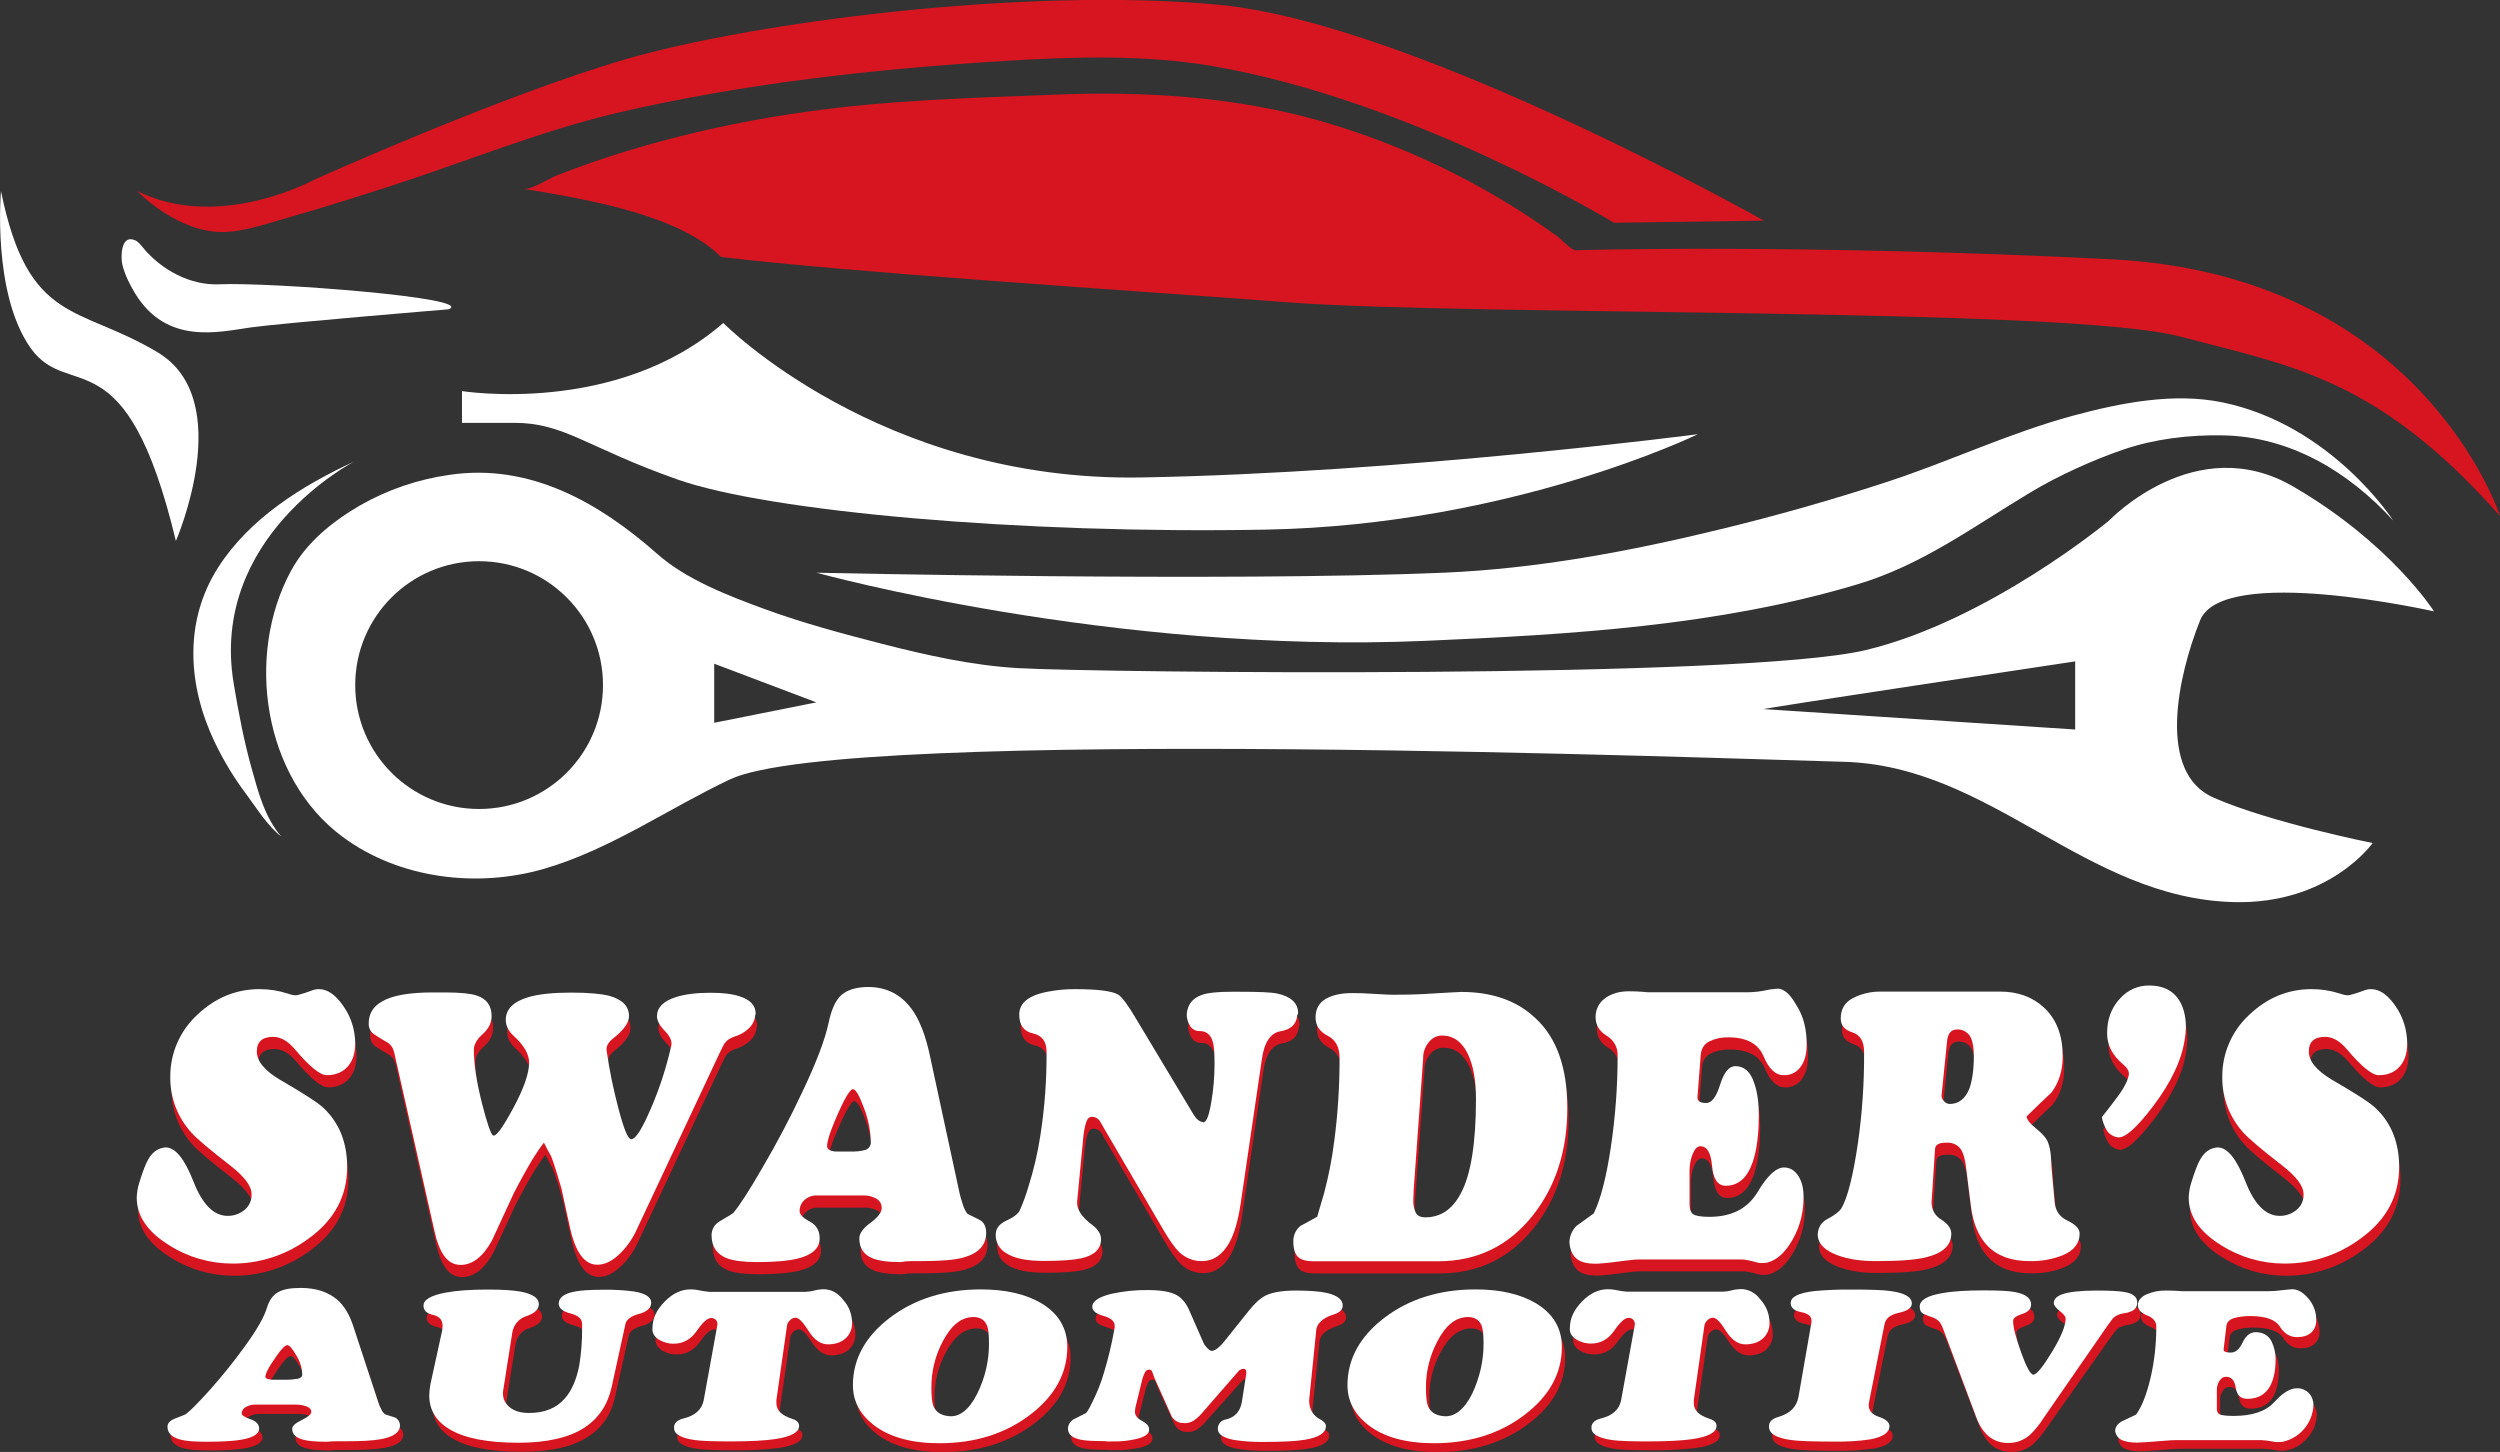
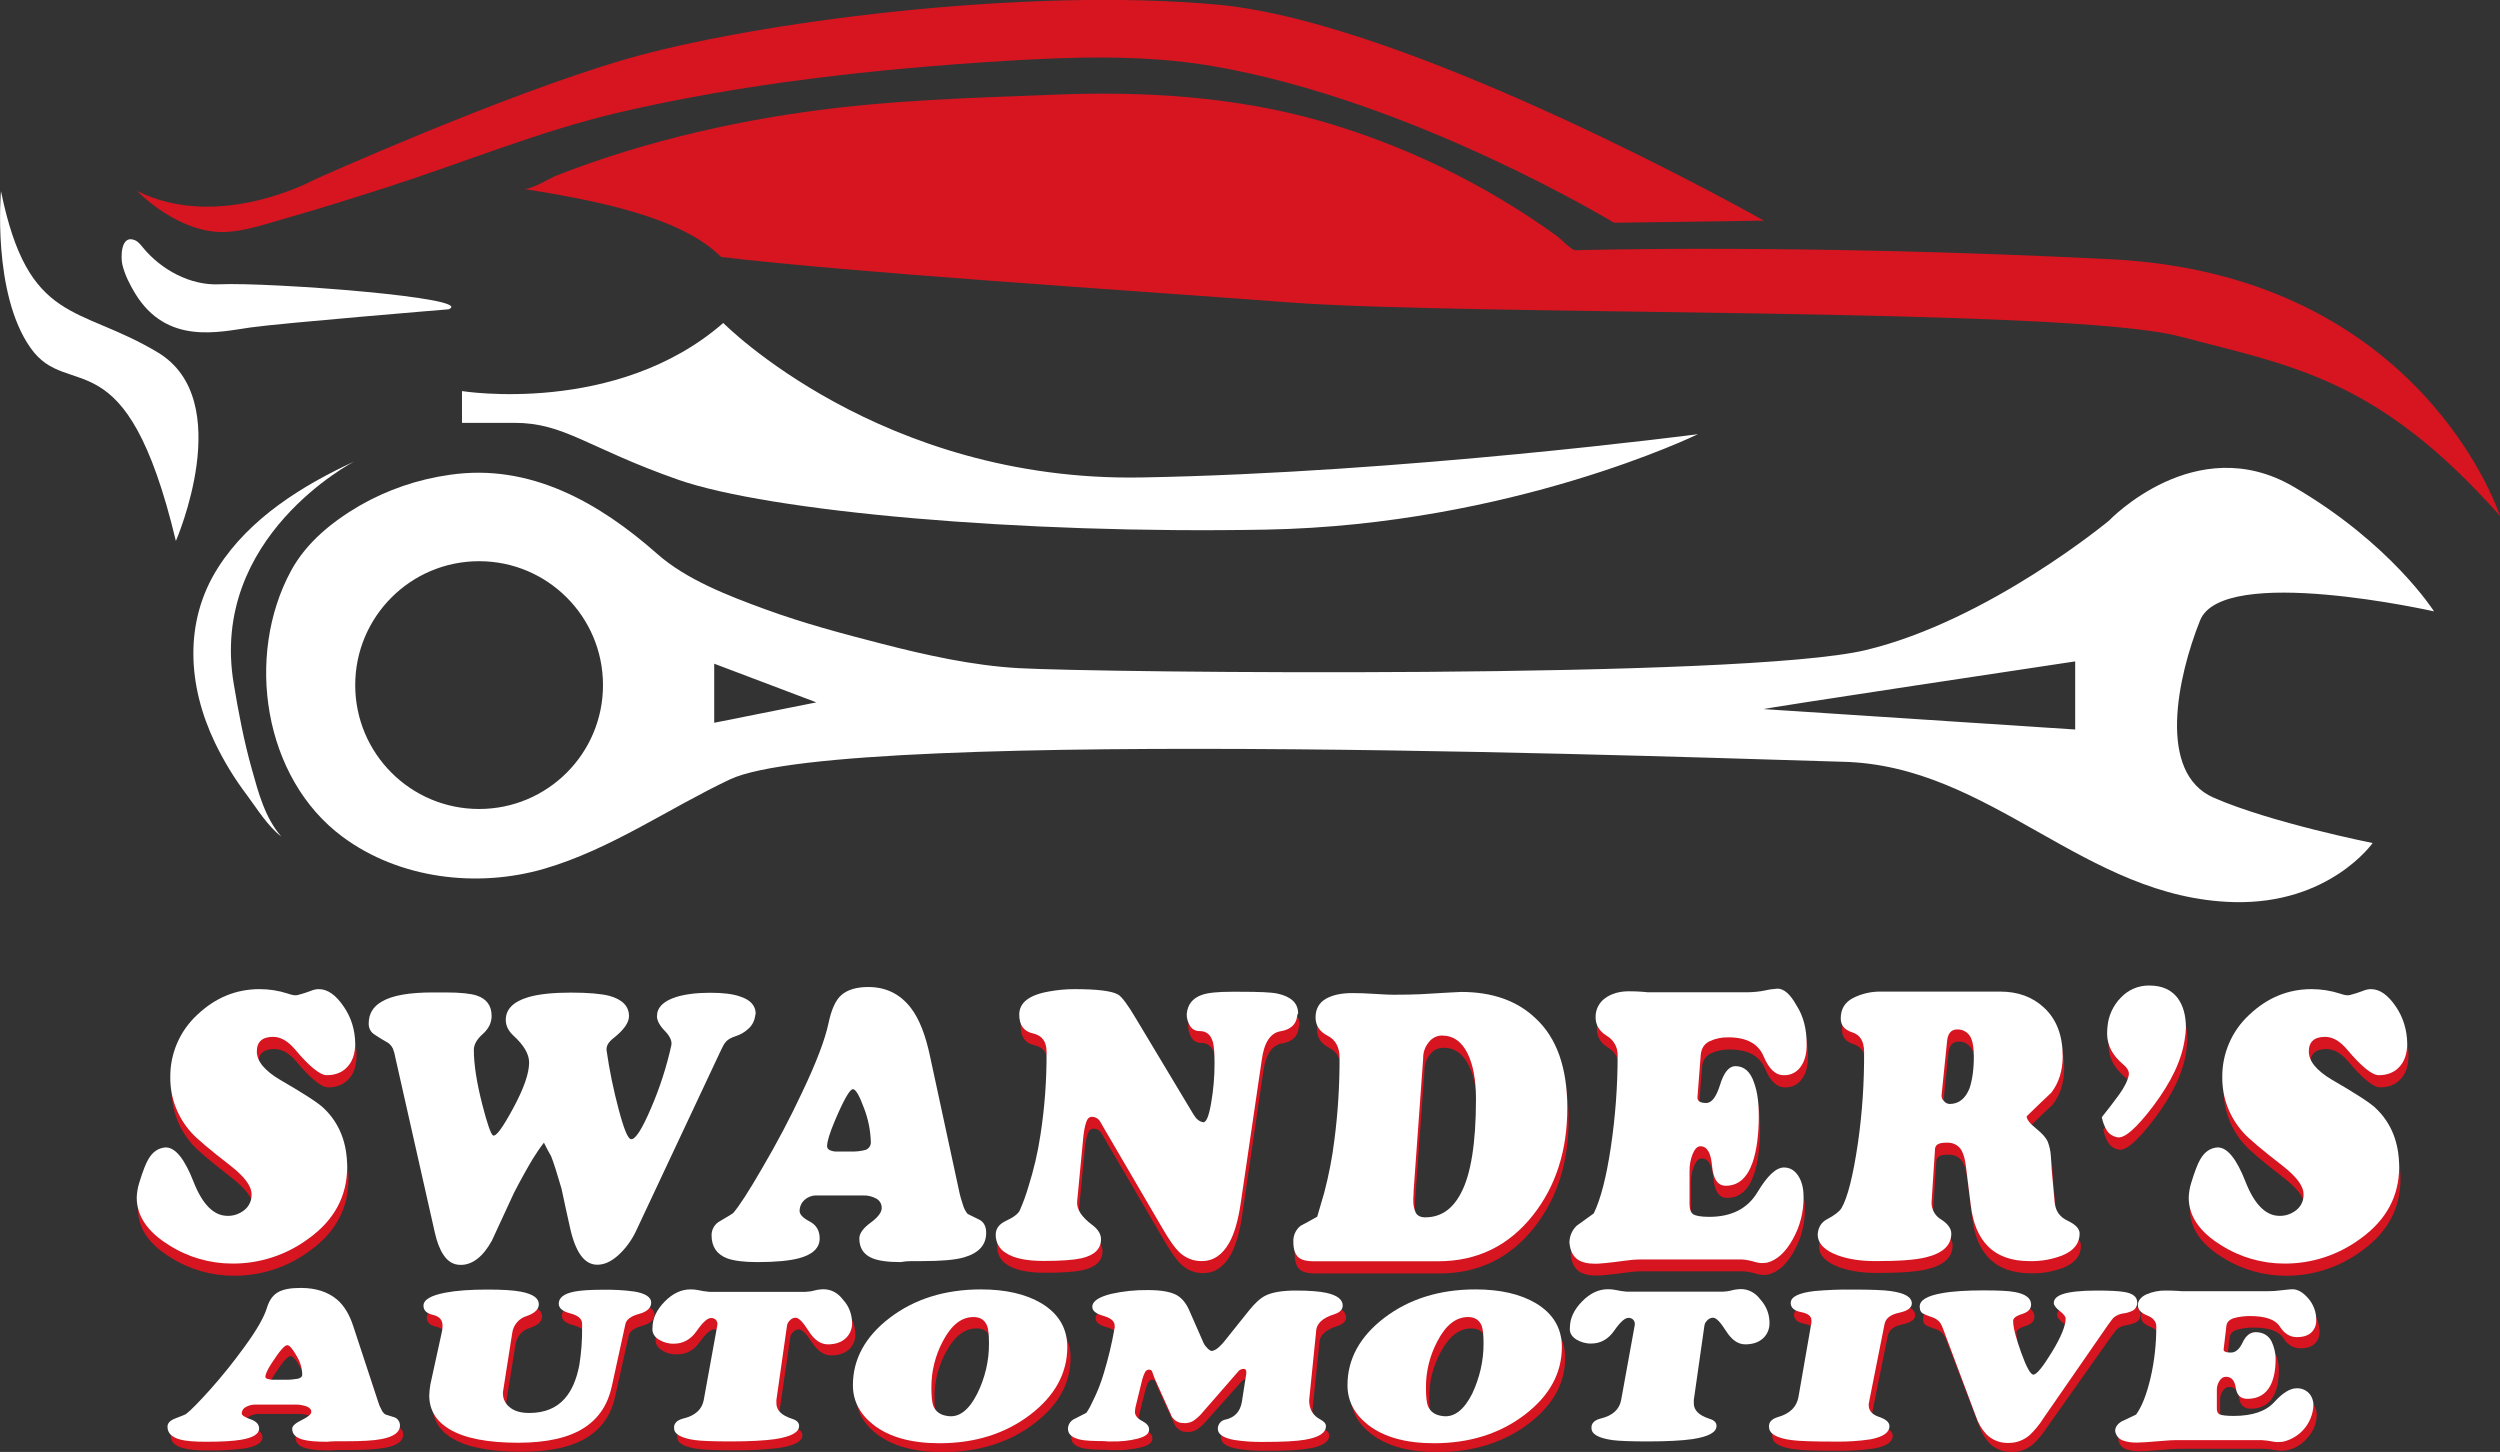
<svg xmlns="http://www.w3.org/2000/svg" version="1.1" id="Layer_1" x="0px" y="0px" width="1519.5px" height="882.5px" viewBox="0 0 1519.5 882.5" style="enable-background:new 0 0 1519.5 882.5;" xml:space="preserve">
  <rect x="0" y="0" width="1519.5" height="882.5" fill="#333333" stroke="none" />
  <style type="text/css">
	.st0{fill:#D61520;}
	.st1{fill:#FFFFFF;}
</style>
  <title>swanger-logo</title>
  <g>
    <path class="st0" d="M1519.5,313.6c0,0-47-146.4-236.1-156s-325.9-5.5-325.9-5.5c-2.2,0.1-9-7-10.8-8.3   c-10.1-7.4-20.6-14.3-31.3-20.8c-35.4-21.5-73.5-38.2-113.3-49.6c-51.9-14.7-106.5-18-160.3-15.9c-50.9,2-101.6,3.3-152.1,10.5   c-29.5,4.1-58.7,10-87.4,17.7c-14.5,3.9-28.9,8.3-43,13.2c-6.9,2.4-13.8,4.9-20.6,7.6c-4.5,1.7-16,9.1-20.5,8.3   c42.8,6.9,95.3,16.6,120.1,41.4c82.9,9.7,234.8,19.3,345.2,27.6s473.6,2.8,541.3,20.7S1444.9,229.4,1519.5,313.6z" />
    <path class="st0" d="M1072.1,134.1c0,0-212.7-120.1-331.4-131.2S456.2,13.9,380.3,36s-189.2,73.2-189.2,73.2s-58,31.8-107.7,6.9   c0,0,24.9,26.2,53.9,24.9c12.4-0.6,25.2-5.2,37-8.5c20.5-5.8,40.9-12.3,61.2-18.8c46.9-15.1,92.9-34.2,140.9-45.4   C452.5,50.6,533.1,41.8,611,37c41.6-2.5,84.4-3.9,125.6,3.1C858.1,60.8,981,135.4,981,135.4L1072.1,134.1z" />
    <path class="st1" d="M1032,263.9c0,0-113.2,55.2-262.4,58s-302.4-11-357.6-30.4S343.2,257,312.6,257h-31.8v-19.3   c0,0,93.9,15.2,158.8-41.4c0,0,95.3,96.7,254.1,93.9S1032,263.9,1032,263.9z" />
-     <path class="st1" d="M496.3,348.1c0,0,179.5,49.7,370.1,41.4c87.8-3.8,178-9,262.7-34.4c39.4-11.8,70.2-35,105.3-56   c16.4-9.9,38.1-19.7,56.3-25.9c19.2-6.5,39.7-8.9,59.9-8.6c41.2,0.6,76.8,22,104,51.8c0,0-37.3-58-103.6-71.8   c-29.8-6.2-62.3,0.3-91.2,8.1c-39.3,10.7-75.6,28.1-114.1,40.6c-33.1,10.8-66.6,20.3-100.5,28.5c-55,13.4-111.2,23.9-167.9,26.3   C744.8,353.7,496.3,348.1,496.3,348.1z" />
    <path class="st1" d="M106.9,328.8c0,0,37.3-85.6-11-114.6s-78.7-16.6-95.3-98c0,0-5.5,62.1,18,95.3   C41.9,244.6,76.5,201.8,106.9,328.8z" />
    <path class="st1" d="M272.6,188c0,0-100.8,8.3-120.1,11s-51.1,11-70.4-20.7c-3.2-5.3-6.2-11.2-7.7-17.3c-1.1-4.4-1.1-18.7,7.6-15   c2.1,0.9,3.5,2.8,4.9,4.5c11,13.4,28.7,23.1,46.3,22.3C163.5,171.4,290.5,181,272.6,188z" />
    <path class="st1" d="M215.3,280.5c0,0-88.4,45.6-73.2,135.3c2.9,17.4,6.2,34.8,11,51.8c4,14.3,7.9,29.3,17.9,40.9   c-8.5-6.6-14.7-16.9-21.1-25.5c-7.5-9.9-13.9-20.5-19.3-31.7c-16.4-34.3-19.1-73.4,2-106.4C151.7,315,183.7,295.1,215.3,280.5z" />
    <path class="st1" d="M1337.2,377.1c13.8-34.5,142.2-5.5,142.2-5.5s-26.2-41.4-85.6-75.9s-111.9,20.7-111.9,20.7   s-73.2,60.8-147.8,78.7s-465.4,13.8-515.1,11c-27.8-1.6-55.7-7.8-82.6-14.7c-24.1-6.2-48.2-12.6-71.6-21.2   c-21.9-8-47.7-17.9-65.4-33.6c-35.1-31-77.2-55.2-126.1-48c-19.2,2.7-37.7,9-54.5,18.6c-16.8,9.8-32.5,22.4-41.9,39.7   c-28,51.6-16.9,126,31.3,161.7c34.5,25.6,81.9,31.3,122.7,19.4c40.3-11.8,75.2-36.5,112.8-54.3c70.4-33.1,616.9-12.1,676.3-10.7   c90.3,2.1,147,83.1,237.9,85.3c58,1.4,84.2-35.9,84.2-35.9s-62.1-12.4-96.7-27.6C1311,469.7,1323.4,411.7,1337.2,377.1z    M291.2,491.7c-41.6,0-75.3-33.7-75.3-75.3s33.7-75.3,75.3-75.3s75.3,33.7,75.3,75.3S332.8,491.7,291.2,491.7L291.2,491.7   L291.2,491.7z M434.1,439.3v-35.9l62.1,23.5L434.1,439.3z M1261.3,443.4L1072.1,431c-4.1,0,189.2-29,189.2-29L1261.3,443.4   L1261.3,443.4z" />
  </g>
  <g>
    <path class="st0" d="M216.7,641.5c0,6.6-1.8,11.5-5.3,14.9c-3,3-7.1,4.5-12,4.5c-4,0-10.5-5.2-19.4-15.8c-4.3-5-8.6-7.5-13.2-7.5   c-6.6,0-9.9,3-9.9,8.9s4.7,11.6,14.1,17.2c14.4,8.3,23.3,14.1,26.5,17.2c9.6,9.1,14.3,21.1,14.3,35.8c0,17.7-7.8,32.2-23.3,43.4   c-13.4,10-29.7,15.4-46.5,15.3c-13.5,0-26.8-3.8-38.3-11.1c-13.2-8.1-19.8-17.8-19.8-29c0.1-3,0.6-6,1.5-8.9   c2.2-7.2,4.1-12,5.5-14.3c2.6-4.6,6.1-7,10.6-7.3c5.9,0,11.5,7,16.9,20.8s12.3,20.8,20.7,20.8c3.7,0.1,7.3-1.2,10.2-3.5   s4.6-5.9,4.4-9.7c0-4.9-4.3-10.6-12.7-17.2c-12.8-9.9-20.8-16.7-23.8-20.1c-8.4-9.2-13-21.2-12.9-33.6   c-0.2-14.5,5.8-28.4,16.6-38.2c11-10.4,23.6-15.5,37.8-15.5c5.8,0,11.6,0.9,17.1,2.7c2.6,0.9,4.6,1.3,6,0.9   c2.7-0.7,5.3-1.5,7.9-2.5c1.6-0.7,3.3-1.1,5-1.1c5.3,0,10.3,3.5,15.1,10.6C214.4,625.8,216.7,633.5,216.7,641.5z" />
-     <path class="st0" d="M459.8,625.4c-0.5,3-2.1,5.7-4.4,7.6c-2.2,2-4.8,3.4-7.7,4.3c-2.8,0.9-4.9,2.2-6.1,3.9   c-0.6,0.7-1.7,2.7-3.3,6.2l-51.1,108.8c-2.6,5.3-6.1,10.1-10.5,14.1c-4.3,3.9-8.5,5.8-12.8,5.8c-7.8,0-13.3-7.6-16.6-22.8   c-1.8-7.8-3.4-15.5-5.1-23.4c-2.6-9-4.7-15.6-6.3-19.7c-1.6-2.7-3-5.5-4.4-8.3c-2.5,3.2-4.7,6.5-6.8,9.9   c-3.3,5.5-7.1,12.3-11.4,20.6c-4.5,9.7-8.9,19.4-13.4,29c-5.4,9.8-11.8,14.8-19,14.8c-4.3,0-7.7-2-10.4-6c-2.3-3.4-4-7.9-5.3-13.6   l-24-106.4c-0.3-1.9-0.8-3.7-1.5-5.5c-0.9-1.8-2.3-3.3-4.2-4.2c-2.3-1.3-4.6-2.7-6.8-4.2c-2.4-1.4-3.8-4-3.7-6.8   c0-5.8,2.6-10.3,7.9-13.3c6.3-3.8,16.7-5.6,31.3-5.6h7.5c9,0,15.4,0.7,19,1.9c6,2,9,6.2,9,12.4c0,4.1-1.8,7.8-5.4,11   s-5.4,6.4-5.4,9.6c0,8.8,1.7,19.8,5.1,33.1c3,11.7,5.2,18,6.5,18.9c1.8,1,5.8-4.5,12.3-16.5s9.7-21.3,9.7-27.8   c0-5.1-3.2-10.6-9.6-16.4c-3-2.8-4.6-6-4.6-9.5c0-6.5,4.6-11.1,13.6-13.8c6.4-1.9,15.2-2.8,26.1-2.8c10.4,0,18,0.7,23,1.9   c8.1,2.2,12.2,6.3,12.2,12.4c0,4-3.2,8.5-9.7,13.6c-2.9,2.3-4.3,4.8-3.9,7.4c1.7,12,4.2,23.9,7.3,35.6c3.2,12.1,5.7,18.2,7.6,18.2   c2.6,0.2,6.6-6,12.1-18.9c5.3-12.2,9.4-25,12.3-38c0.6-2.6-0.7-5.6-3.9-8.9s-4.8-6.3-4.8-8.9c0-5.2,3.7-9.1,11.3-11.6   c5.6-1.8,12.7-2.7,21.2-2.7c7.5,0,13.5,0.7,17.8,2.2c6.4,2,9.7,5.6,9.7,10.5C460,624.1,459.8,624.7,459.8,625.4z" />
-     <path class="st0" d="M600.2,756.7c0,7.4-4.5,12.3-13.4,14.9c-5.4,1.6-14,2.3-25.8,2.3h-6.3c-2.2,0-4.4,0.2-6.5,0.6   c-7.8,0-13.5-0.8-17.3-2.4c-5.2-2.2-7.8-6.2-7.8-12c0-3,2.3-6.2,6.8-9.5s6.8-6.3,6.8-8.9c0.1-2.4-1.2-4.7-3.3-5.8   c-2.4-1.3-5.1-2-7.8-1.9h-28.9c-2.6,0-5,1-6.9,2.7s-3,4.2-3,6.7c0,2.2,2.1,4.3,6.1,6.4s6.1,5.5,6.1,10.3c0,5.9-4.4,10-13.1,12.2   c-5.6,1.4-13.9,2.2-24.8,2.2c-8.2,0-14.3-0.8-18.4-2.3c-6.2-2.4-9.4-7.1-9.4-13.9c-0.1-3.6,1.9-7,5.1-8.7c5.2-3,7.9-4.7,8.1-5   c3.4-3.9,9.3-12.9,17.5-27.1c9-15.5,17.2-30.9,24.3-46.1c8.7-18.2,14-32.3,16.1-42.2c1.7-8.2,4.3-14,7.9-17.1s9-4.8,16.2-4.8   c10.8,0,19.4,4.2,26,12.8c5.1,6.7,8.9,16.5,11.6,29.4l17.5,81.1c0.6,3.1,1.5,6.2,2.5,9.2c0.6,2,1.5,3.8,2.8,5.4   c3.3,1.6,5.6,2.7,7.1,3.5C598.8,750.1,600.2,752.9,600.2,756.7z M530.1,701.5c-0.2-7.1-1.6-14.1-4.1-20.8c-2.8-7.6-5-11.4-6.7-11.4   c-1.9,0-5.6,6.5-11.1,19.5c-3,7.2-4.6,12.2-4.6,15.2c0,1,0.6,1.8,1.5,2.3c1.5,0.7,3.1,1,4.8,0.9h8.1c3,0.1,6.1-0.2,9-1   C529,705.6,530.2,703.6,530.1,701.5z" />
    <path class="st0" d="M789.3,625c-0.6,5.1-4,8.2-10.1,9.2s-10,6.8-11.4,17.4l-12.9,87.7c-1.5,9.8-3.7,17.7-6.9,23.4   c-4.2,7.4-9.7,11.1-16.6,11.1c-5.1,0.1-10.1-1.9-13.7-5.5c-2.7-2.6-5.9-7.1-9.7-13.6l-36-61.6c-1.7-3-2.6-4.6-2.8-4.8   c-1.1-1.5-2.8-2.3-4.6-2.3c-1.7,0-2.8,1.1-3.6,3.5c-0.9,3-1.4,6-1.7,9.1l-3.7,38.7c-0.5,4.7,2.6,9.6,9.4,14.6   c3.4,2.6,5.1,5.5,5.1,8.5c0,5.9-4,9.8-12,11.6c-4.5,1-12.1,1.6-22.8,1.6c-10.5,0-18.2-1.6-23.1-4.9c-3.9-2.3-6.2-6.5-6.1-11.1   c0-3.7,2.1-6.4,6.1-8.3c5-2.3,7.8-4.6,8.6-6.6c2-4.6,3.7-9.2,5.1-14c3.3-10.4,5.8-21,7.4-31.8c2.6-16.7,3.8-33.6,3.7-50.5   c0-6.2-2.8-9.9-8.3-11.1s-8.3-5-8.3-11.4c0-7.3,6-12,18.2-14.1c5-0.9,10.1-1.4,15.2-1.4c13.9,0,22.8,1.1,26.6,3.3   c2.2,1.3,5.9,6.2,10.9,14.7l33.9,56.5c0.6,1.1,1.3,2.1,2,3.1c1.1,1.7,2.8,2.9,4.8,3.3c1.9,0.3,3.5-3.4,4.9-11.5   c1.4-8,2.1-16,2.2-24.1c0-6.3-0.3-10.7-1-13.1c-1.3-4.6-4-6.7-7.9-6.7c-2.4,0.1-4.6-1-5.9-3c-1.4-2.2-2.2-4.8-2.1-7.4   c0.5-5.7,3.5-9.6,9.2-11.6c3.6-1.3,9.7-1.9,18-1.9h5.1c11.5,0,19.1,0.3,22.8,1.1c8.3,1.8,12.6,5.8,12.6,12   C789.4,623.8,789.3,624.4,789.3,625z" />
    <path class="st0" d="M953.4,680.8c0,25.8-6.9,47.4-20.7,65c-14.8,18.8-34,28.2-57.9,28.2h-75.9c-3.7,0-6.5-0.7-8.3-1.9   c-2.5-1.8-3.7-5.1-3.7-9.9c-0.2-3.7,1.4-7.3,4.3-9.7c3.4-1.8,6.9-3.7,10.2-5.6c1.5-4.9,2.8-9.8,4.3-14.7   c2.7-10.4,4.8-20.9,6.1-31.6c2.2-16.6,3.3-33.4,3.3-50.2c0-6.6-2.4-11.1-7.3-13.6s-7.3-6.2-7.3-11.1c0-5.1,2.1-8.9,6.2-11.3   c4.2-2.4,9.6-3.5,16.1-3.5c3.5,0,8.1,0.1,13.8,0.5s9.5,0.5,11.2,0.5c6.3,0,11.7-0.1,16.2-0.3c15.5-0.9,23.9-1.4,25-1.4   c19,0,34.1,5.4,45.2,16C947.1,638.2,953.4,656.4,953.4,680.8z M897.9,675.3c0-11.5-1.7-20.6-5-27.4c-3.6-7.4-8.8-11.1-15.7-11.1   c-3.2,0-6.2,1.6-8.1,4.2c-2.2,2.7-3.4,6.2-3.3,9.7l-5.8,80.4c0,1,0,2-0.1,3c-0.1,0.9-0.1,1.9-0.1,2.8c-0.1,2.6,0.4,5.2,1.5,7.6   c1,1.8,2.9,2.8,5.7,2.8c9.5,0,16.6-4.9,21.7-14.6C894.9,721.4,897.9,702.1,897.9,675.3L897.9,675.3z" />
    <path class="st0" d="M1098.9,642.3c0,5.1-1,9.5-3.2,12.8c-2.3,3.8-6.4,6-10.8,5.8c-5,0-9-3.9-12.2-11.5s-10.3-11.5-21.3-11.5   c-4-0.1-8,0.7-11.6,2.4c-3.2,1.6-5,4.5-5.3,8.4l-2,25.8c0,2.2,1.8,3.3,5.3,3.3s6.2-3.8,8.5-11.2s5.4-11.2,9.3-11.2   c5.3,0,9.2,3.4,11.4,10.3c1.9,5.2,2.8,11.9,2.8,19.7c0,11.7-1.3,21.2-3.7,28.3c-3.3,9.6-8.7,14.4-16.4,14.4c-4.8,0-7.6-4-8.3-12   s-3-12-7.1-12c-1.9,0-3.4,1.6-4.7,4.7c-1.3,3.2-1.9,6.7-1.9,10.2v20c0,3.1,0.7,5.1,2.2,6.2c1.5,1,4.8,1.6,9.8,1.6   c13.5,0,23.3-5,29.3-15s11.3-15,16.1-15c3.6,0,6.5,1.7,8.7,5.1s3.2,7.6,3.2,12.7c0.1,9.1-2.1,18-6.6,25.9   c-4.4,7.9-9.5,12.5-15.4,14.1c-1.1,0.2-2.2,0.3-3.3,0.3c-1.4,0-2.9-0.3-4.3-0.7c-2.5-0.8-5.2-1.3-7.8-1.5h-61.4   c-3.4,0-6.7,0.3-10.1,0.8c-9.5,1.3-15.3,1.8-17.5,1.8c-4.7,0-8.3-0.8-10.8-2.5c-2.9-2-4.7-5.5-5.1-10.3c0-3.9,1.6-7.6,4.4-10.3   c3.4-2.4,6.9-5,10.4-7.5c4.2-8.7,7.6-21.9,10.3-39.8c2.8-18.6,4.2-37.3,4.2-56.1c0.2-5-2.4-9.6-6.7-12.1c-4.4-2.7-6.7-6.5-6.7-11.2   c-0.2-4.6,2-9,5.8-11.7c3.8-2.8,8.7-4.2,14.5-4.2c2.7,0,5.4,0.1,8.1,0.3c1.9,0.2,3,0.3,3.3,0.3h61.2c3.4-0.1,6.8-0.4,10.1-1.1   c2.5-0.6,5-0.9,7.6-1.1c3.8,0,7.7,3.3,11.4,10C1097.2,625.2,1098.9,633.1,1098.9,642.3z" />
    <path class="st0" d="M1264.8,757.2c0,5.8-3.4,10.3-10.4,13.2c-6.4,2.5-13.3,3.7-20.2,3.5c-10.9,0-19.4-3.1-25.4-9.3   c-5.5-5.7-8.8-13.8-10.1-24.2l-3-24.1c-0.5-4.3-1.5-7.8-2.8-10c-1.9-3-4.8-4.5-8.6-4.5c-2.7,0-4.6,0.3-5.7,1   c-1.1,0.6-1.7,1.8-1.7,3l-2.1,32.1c-0.1,4.4,2.2,8.5,6,10.6c4,2.6,6,5.5,6,8.5c0,7.1-5.1,11.9-15.4,14.4   c-6.3,1.6-16.5,2.3-30.6,2.3c-8.8,0-16.4-1.1-23-3.5c-8.1-3-12.2-7.2-12.2-12.8c0.3-4.2,2.2-7.3,5.6-9.1c4.6-2.4,7.5-4.7,8.8-6.7   c3.7-6.2,7.1-19.5,10.1-40c2.6-18.2,3.8-36.6,3.7-55c0-6.5-2.4-10.4-7.1-11.9s-7.1-4.2-7.1-8.5c0-5.6,2.4-9.7,7.3-12.3   c5.2-2.7,11.1-4.1,17-4h72.8c10.7,0,19.5,3.2,26.5,9.7c7.7,7.1,11.4,17,11.4,29.6c0,8.7-2.3,16.1-6.9,22.1   c-5.1,4.8-10.1,9.6-15,14.4c0,1.9,1.9,4.3,5.6,7.3s6.1,5.6,7.2,8.1c1.1,2.8,1.7,5.7,1.9,8.7c0.2,3.3,0.4,6,0.5,8.2l1.8,19.8   c0.5,5.4,3,9,7.8,11.3S1264.8,754.1,1264.8,757.2z M1200.5,649.6c0-4.8-0.5-8.4-1.6-11c-1.4-3.5-4.9-5.7-8.6-5.5   c-3.6,0-5.7,2.5-6.1,7.4l-3.3,32.4c-0.2,1.4,0.4,2.8,1.5,3.8c0.8,1,2,1.6,3.3,1.7c5.6,0,9.7-3.2,12.2-9.6   C1199.6,664,1200.5,657.7,1200.5,649.6L1200.5,649.6z" />
    <path class="st0" d="M1328.8,639c-1.8,12.7-8.2,26.2-19.2,40.8c-10.4,13.7-17.7,20-22,18.9c-2.5-0.5-4.7-1.9-6.1-4   c-1.5-2.5-2.6-5.3-3.1-8.2c3.6-4.6,7.2-9.1,10.5-13.7s5.3-8.7,5.9-12c0.3-2-0.8-4.2-3.5-6.4c-6.4-5.4-9.7-11.6-9.7-18.7   c0-1.3,0.1-2.6,0.2-3.9c0.5-6.7,3.4-13.1,8.1-17.9c4.5-4.8,10.7-7.5,17.3-7.4c7.7,0,13.3,2.5,17.2,7.5c3.4,4.6,5.1,10.6,5.1,18.1   C1329.3,634.5,1329.1,636.8,1328.8,639z" />
    <path class="st0" d="M1463.9,641.5c0,6.6-1.8,11.5-5.3,14.9c-3,3-7.1,4.5-12,4.5c-4,0-10.5-5.2-19.4-15.8c-4.3-5-8.6-7.5-13.2-7.5   c-6.6,0-9.9,3-9.9,8.9s4.7,11.6,14.1,17.2c14.4,8.3,23.3,14.1,26.5,17.2c9.6,9.1,14.3,21.1,14.3,35.8c0,17.7-7.8,32.2-23.3,43.4   c-13.4,10-29.7,15.4-46.5,15.3c-13.5,0-26.8-3.8-38.3-11.1c-13.2-8.1-19.8-17.8-19.8-29c0.1-3,0.6-6,1.5-8.9   c2.2-7.2,4.1-12,5.5-14.3c2.6-4.6,6.1-7,10.6-7.3c5.9,0,11.5,7,16.9,20.8s12.3,20.8,20.7,20.8c3.7,0.1,7.3-1.2,10.2-3.5   c2.9-2.3,4.6-5.9,4.4-9.7c0-4.9-4.3-10.6-12.7-17.2c-12.8-9.9-20.8-16.7-23.8-20.1c-8.4-9.2-13-21.2-12.9-33.6   c-0.2-14.5,5.8-28.4,16.5-38.2c11-10.4,23.6-15.5,37.8-15.5c5.8,0,11.6,0.9,17.2,2.7c2.6,0.9,4.6,1.3,6,0.9   c2.7-0.7,5.3-1.5,7.9-2.5c1.6-0.7,3.3-1.1,5-1.1c5.3,0,10.3,3.5,15.1,10.6C1461.6,625.7,1463.9,633.5,1463.9,641.5z" />
  </g>
  <g>
    <path class="st1" d="M215.9,634.1c0,6.6-1.8,11.5-5.3,14.9c-3,3-7.1,4.5-12,4.5c-4,0-10.5-5.2-19.4-15.8c-4.3-5-8.6-7.5-13.2-7.5   c-6.6,0-9.9,3-9.9,8.9s4.7,11.6,14.1,17.2c14.4,8.3,23.3,14.1,26.5,17.2c9.6,9.1,14.3,21.1,14.3,35.8c0,17.7-7.8,32.2-23.3,43.4   c-13.4,10-29.7,15.4-46.5,15.3c-13.5,0-26.8-3.8-38.3-11.1c-13.2-8.1-19.8-17.8-19.8-29c0.1-3,0.6-6,1.5-8.9   c2.2-7.2,4.1-12,5.5-14.3c2.6-4.6,6.1-7,10.6-7.3c5.9,0,11.5,7,16.9,20.8s12.3,20.8,20.7,20.8c3.7,0.1,7.3-1.2,10.2-3.5   s4.6-5.9,4.4-9.7c0-4.9-4.3-10.6-12.7-17.2c-12.8-9.9-20.8-16.7-23.8-20.1c-8.4-9.2-13-21.2-12.9-33.6   c-0.2-14.5,5.8-28.4,16.5-38.2c11-10.4,23.6-15.5,37.8-15.5c5.8,0,11.6,0.9,17.1,2.7c2.6,0.9,4.6,1.3,6,0.9   c2.7-0.7,5.3-1.5,7.9-2.5c1.6-0.7,3.3-1.1,5-1.1c5.3,0,10.3,3.5,15.1,10.6C213.5,618.4,215.8,626.1,215.9,634.1z" />
    <path class="st1" d="M458.9,618c-0.5,3-2.1,5.7-4.4,7.6c-2.2,2-4.8,3.4-7.7,4.3c-2.8,0.9-4.9,2.2-6.1,3.9c-0.6,0.7-1.7,2.7-3.3,6.2   l-51.1,108.8c-2.6,5.3-6.1,10.1-10.5,14.1c-4.3,3.9-8.5,5.8-12.8,5.8c-7.8,0-13.3-7.6-16.6-22.8c-1.8-7.8-3.4-15.5-5.1-23.4   c-2.6-9-4.7-15.6-6.3-19.7c-1.6-2.7-3-5.5-4.4-8.3c-2.5,3.2-4.7,6.5-6.8,9.9c-3.3,5.5-7.1,12.3-11.4,20.6   c-4.5,9.7-8.9,19.4-13.4,29c-5.4,9.8-11.8,14.8-19,14.8c-4.3,0-7.7-2-10.4-6c-2.3-3.4-4-7.9-5.3-13.6l-24-106.4   c-0.3-1.9-0.8-3.7-1.5-5.5c-0.9-1.8-2.3-3.3-4.2-4.2c-2.3-1.3-4.6-2.7-6.8-4.2c-2.4-1.4-3.8-4-3.7-6.8c0-5.8,2.6-10.3,7.9-13.3   c6.3-3.8,16.7-5.6,31.3-5.6h7.5c9,0,15.4,0.7,19,1.9c6,2,9,6.2,9,12.4c0,4.1-1.8,7.8-5.4,11s-5.4,6.4-5.4,9.6   c0,8.8,1.7,19.8,5.1,33.1c3,11.7,5.2,18,6.5,18.9c1.8,1,5.8-4.5,12.3-16.5s9.7-21.3,9.7-27.8c0-5.1-3.2-10.6-9.6-16.4   c-3-2.8-4.6-6-4.6-9.5c0-6.5,4.6-11.1,13.6-13.8c6.4-1.9,15.2-2.8,26.1-2.8c10.4,0,18,0.7,23,1.9c8.1,2.2,12.2,6.3,12.2,12.4   c0,4-3.2,8.5-9.7,13.6c-2.9,2.3-4.3,4.8-3.9,7.4c1.7,12,4.2,23.9,7.3,35.6c3.2,12.1,5.7,18.2,7.6,18.2c2.6,0.2,6.6-6,12.1-18.9   c5.3-12.2,9.4-25,12.3-38c0.6-2.6-0.7-5.6-3.9-8.9s-4.8-6.3-4.8-8.9c0-5.2,3.7-9.1,11.3-11.6c5.6-1.8,12.7-2.7,21.2-2.7   c7.5,0,13.5,0.7,17.8,2.2c6.4,2,9.7,5.6,9.7,10.5C459.1,616.7,459,617.3,458.9,618z" />
    <path class="st1" d="M599.4,749.3c0,7.4-4.5,12.3-13.4,14.9c-5.4,1.6-14,2.3-25.8,2.3h-6.3c-2.2,0-4.4,0.2-6.5,0.6   c-7.8,0-13.5-0.8-17.3-2.4c-5.2-2.2-7.8-6.2-7.8-12c0-3,2.3-6.2,6.8-9.5s6.8-6.3,6.8-8.9c0.1-2.4-1.2-4.7-3.3-5.8   c-2.4-1.3-5.1-2-7.8-1.9h-28.9c-2.6,0-5,1-6.9,2.7s-3,4.2-3,6.7c0,2.2,2.1,4.3,6.1,6.4s6.1,5.5,6.1,10.3c0,5.9-4.4,10-13.1,12.2   c-5.6,1.4-13.9,2.2-24.8,2.2c-8.2,0-14.3-0.8-18.4-2.3c-6.2-2.4-9.4-7.1-9.4-13.9c-0.1-3.6,1.9-7,5.1-8.7c5.2-3,7.9-4.7,8.1-5   c3.4-3.9,9.3-12.9,17.5-27.1c9.1-15.5,17.2-30.9,24.3-46.1c8.7-18.2,14-32.3,16.1-42.2c1.7-8.2,4.3-14,7.9-17.1s9-4.8,16.2-4.8   c10.8,0,19.4,4.2,26,12.8c5.1,6.7,8.9,16.5,11.6,29.4l17.5,81.1c0.6,3.1,1.5,6.2,2.5,9.2c0.6,2,1.5,3.8,2.8,5.4   c3.3,1.6,5.6,2.7,7.1,3.5C598,742.7,599.4,745.5,599.4,749.3z M529.3,694.2c-0.2-7.1-1.6-14.1-4.2-20.8c-2.8-7.6-5-11.4-6.7-11.4   c-1.9,0-5.6,6.5-11.1,19.5c-3,7.2-4.6,12.2-4.6,15.2c0,1,0.6,1.8,1.5,2.3c1.5,0.7,3.1,1,4.8,0.9h8.1c3,0.1,6.1-0.2,9-1   C528.1,698.2,529.4,696.2,529.3,694.2z" />
    <path class="st1" d="M788.4,617.6c-0.6,5.1-4,8.2-10.1,9.2s-10,6.8-11.4,17.4L754,732c-1.5,9.8-3.7,17.7-6.9,23.4   c-4.2,7.4-9.7,11.1-16.6,11.1c-5.1,0.1-10-1.9-13.7-5.4c-2.7-2.6-5.9-7.1-9.7-13.6l-36-61.6c-1.7-3-2.6-4.6-2.8-4.8   c-1.1-1.5-2.8-2.3-4.6-2.3c-1.7,0-2.8,1.1-3.6,3.5c-0.9,3-1.4,6-1.7,9.1l-3.7,38.7c-0.5,4.7,2.6,9.6,9.4,14.6   c3.4,2.6,5.1,5.5,5.1,8.5c0,5.9-4,9.8-12,11.6c-4.5,1-12.1,1.6-22.8,1.6c-10.5,0-18.2-1.6-23.1-4.9c-3.9-2.3-6.2-6.5-6.1-11.1   c0-3.7,2.1-6.4,6.1-8.3c5-2.3,7.8-4.6,8.6-6.6c2-4.6,3.7-9.2,5.1-14c3.3-10.4,5.8-21,7.4-31.8c2.6-16.7,3.8-33.6,3.7-50.5   c0-6.2-2.8-9.9-8.3-11.1s-8.3-5-8.3-11.4c0-7.3,6-12,18.2-14.1c5-0.9,10.1-1.4,15.3-1.4c13.9,0,22.8,1.1,26.6,3.3   c2.2,1.3,5.9,6.2,10.9,14.7l33.9,56.5c0.6,1.1,1.3,2.1,2,3.1c1.1,1.7,2.8,2.9,4.8,3.3c1.9,0.3,3.5-3.4,4.9-11.5   c1.4-7.9,2.1-16,2.1-24.1c0-6.3-0.3-10.7-1-13.1c-1.3-4.6-4-6.7-7.9-6.7c-2.4,0.1-4.6-1-5.9-3c-1.4-2.2-2.2-4.8-2.1-7.4   c0.5-5.7,3.5-9.6,9.2-11.6c3.6-1.3,9.7-1.9,18-1.9h5.1c11.5,0,19.1,0.3,22.8,1.1c8.3,1.8,12.6,5.8,12.6,12   C788.6,616.5,788.4,617,788.4,617.6z" />
    <path class="st1" d="M952.6,673.4c0,25.8-6.9,47.4-20.7,65c-14.8,18.8-34,28.2-57.9,28.2h-75.9c-3.7,0-6.5-0.7-8.3-1.9   c-2.5-1.8-3.7-5.1-3.7-9.9c-0.2-3.7,1.4-7.3,4.3-9.7c3.4-1.8,6.9-3.7,10.2-5.6c1.5-4.9,2.8-9.8,4.3-14.7   c2.7-10.4,4.8-20.9,6.1-31.6c2.2-16.6,3.2-33.4,3.2-50.1c0-6.6-2.4-11.1-7.3-13.6s-7.3-6.2-7.3-11.1c0-5.1,2.1-8.9,6.2-11.3   c4.2-2.4,9.6-3.5,16.1-3.5c3.5,0,8.1,0.1,13.8,0.5s9.5,0.5,11.2,0.5c6.3,0,11.7-0.1,16.2-0.3c15.5-0.9,23.9-1.4,25-1.4   c19,0,34.1,5.4,45.2,16C946.2,630.8,952.6,649,952.6,673.4z M897.1,667.9c0-11.5-1.7-20.6-5-27.4c-3.6-7.4-8.8-11.1-15.7-11.1   c-3.2,0-6.2,1.6-8.1,4.2c-2.2,2.7-3.4,6.2-3.3,9.7l-5.8,80.4c0,1,0,2-0.1,3c-0.1,0.9-0.1,1.9-0.1,2.8c-0.1,2.6,0.4,5.2,1.5,7.6   c1,1.8,2.9,2.8,5.7,2.8c9.5,0,16.6-4.9,21.7-14.6C894,714,897.1,694.7,897.1,667.9L897.1,667.9z" />
    <path class="st1" d="M1098.1,634.9c0,5.1-1,9.5-3.2,12.8c-2.3,3.8-6.4,6-10.8,5.8c-5,0-9-3.9-12.2-11.5s-10.3-11.5-21.3-11.5   c-4-0.1-8,0.7-11.6,2.4c-3.2,1.6-5,4.5-5.3,8.4l-2,25.8c0,2.2,1.8,3.3,5.3,3.3s6.2-3.8,8.5-11.2s5.4-11.2,9.3-11.2   c5.3,0,9.2,3.4,11.4,10.3c1.9,5.2,2.8,11.9,2.8,19.7c0,11.7-1.3,21.2-3.7,28.3c-3.3,9.6-8.7,14.4-16.4,14.4c-4.8,0-7.6-4-8.3-12   s-3-12-7.1-12c-1.9,0-3.4,1.6-4.7,4.7c-1.3,3.2-1.9,6.7-1.9,10.2v20.2c0,3.1,0.7,5.1,2.2,6.2c1.5,1,4.8,1.6,9.8,1.6   c13.5,0,23.3-5,29.3-15s11.3-15,16.1-15c3.6,0,6.5,1.7,8.7,5.1s3.2,7.6,3.2,12.7c0.1,9.1-2.1,18-6.6,25.9   c-4.4,7.9-9.5,12.5-15.4,14.1c-1.1,0.2-2.2,0.3-3.3,0.3c-1.4,0-2.9-0.3-4.3-0.7c-2.5-0.8-5.2-1.3-7.8-1.5h-61.4   c-3.4,0-6.7,0.3-10.1,0.8c-9.5,1.3-15.3,1.8-17.5,1.8c-4.7,0-8.3-0.8-10.8-2.5c-2.9-2-4.7-5.5-5.1-10.3c0-3.9,1.6-7.6,4.4-10.3   c3.4-2.4,6.9-5,10.4-7.5c4.2-8.7,7.6-21.9,10.3-39.8c2.8-18.6,4.2-37.3,4.2-56.1c0.2-5-2.4-9.6-6.7-12.1c-4.4-2.7-6.7-6.5-6.7-11.2   c-0.1-4.6,2.1-9,5.8-11.6c3.8-2.8,8.7-4.2,14.5-4.2c2.7,0,5.4,0.1,8.1,0.3c1.9,0.2,3,0.3,3.3,0.3h61.2c3.4-0.1,6.8-0.4,10.1-1.1   c2.5-0.6,5-0.9,7.6-1.1c3.8,0,7.7,3.3,11.4,10C1096.3,617.8,1098.1,625.7,1098.1,634.9z" />
    <path class="st1" d="M1264,749.8c0,5.8-3.4,10.3-10.4,13.2c-6.4,2.5-13.3,3.7-20.2,3.5c-10.9,0-19.4-3.1-25.4-9.3   c-5.5-5.7-8.8-13.8-10.1-24.2l-3-24c-0.5-4.3-1.5-7.8-2.8-10c-1.9-3-4.8-4.5-8.6-4.5c-2.7,0-4.6,0.3-5.7,1c-1.1,0.6-1.7,1.8-1.7,3   l-2.1,32.2c-0.1,4.4,2.2,8.5,6,10.6c4,2.6,6,5.5,6,8.5c0,7.1-5.1,11.9-15.4,14.4c-6.3,1.6-16.5,2.3-30.6,2.3   c-8.8,0-16.4-1.1-23-3.5c-8.1-3-12.2-7.2-12.2-12.8c0.3-4.2,2.2-7.3,5.6-9.1c4.6-2.4,7.5-4.7,8.8-6.7c3.7-6.2,7.1-19.5,10.1-40   c2.6-18.2,3.8-36.6,3.7-55c0-6.5-2.4-10.4-7.1-11.9s-7.1-4.2-7.1-8.5c0-5.6,2.4-9.7,7.3-12.3c5.2-2.7,11.1-4.1,17-4h72.7   c10.7,0,19.5,3.2,26.5,9.7c7.7,7.1,11.4,17,11.4,29.6c0,8.7-2.3,16.1-6.9,22.1c-5.1,4.8-10.1,9.6-15,14.4c0,1.9,1.9,4.3,5.6,7.3   s6.1,5.6,7.2,8.1c1.1,2.8,1.7,5.7,1.9,8.7c0.2,3.3,0.4,6,0.5,8.2l1.8,19.8c0.5,5.4,3,9,7.8,11.3S1264,746.7,1264,749.8z    M1199.7,642.2c0-4.8-0.5-8.4-1.6-11c-1.4-3.5-4.9-5.7-8.6-5.5c-3.6,0-5.7,2.5-6.1,7.4l-3.3,32.4c-0.2,1.4,0.4,2.8,1.5,3.8   c0.8,1,2,1.6,3.3,1.7c5.6,0,9.7-3.2,12.2-9.6C1198.7,656.6,1199.7,650.3,1199.7,642.2L1199.7,642.2z" />
    <path class="st1" d="M1327.9,631.5c-1.8,12.7-8.2,26.2-19.2,40.8c-10.4,13.7-17.7,20-22,18.9c-2.5-0.5-4.7-1.9-6.1-4   c-1.5-2.5-2.6-5.3-3.1-8.2c3.6-4.6,7.2-9.1,10.5-13.7s5.3-8.7,5.9-12c0.3-2-0.8-4.2-3.5-6.4c-6.4-5.4-9.7-11.6-9.7-18.7   c0-1.3,0.1-2.6,0.2-3.9c0.5-6.7,3.4-13.1,8.1-17.9c4.5-4.8,10.7-7.5,17.3-7.4c7.7,0,13.3,2.5,17.2,7.5c3.4,4.6,5.1,10.6,5.1,18.1   C1328.5,627.1,1328.3,629.3,1327.9,631.5z" />
    <path class="st1" d="M1463.1,634.1c0,6.6-1.8,11.5-5.3,14.9c-3,3-7.1,4.5-12,4.5c-4,0-10.5-5.2-19.4-15.8c-4.3-5-8.6-7.5-13.2-7.5   c-6.6,0-9.9,3-9.9,8.9s4.7,11.6,14.1,17.2c14.4,8.3,23.3,14.1,26.5,17.2c9.6,9.1,14.3,21.1,14.3,35.8c0,17.7-7.8,32.2-23.3,43.4   c-13.4,10-29.7,15.4-46.5,15.3c-13.5,0-26.8-3.8-38.3-11.1c-13.2-8.1-19.8-17.8-19.8-29c0.1-3,0.6-6,1.5-8.9   c2.2-7.2,4.1-12,5.5-14.3c2.6-4.6,6.1-7,10.6-7.3c5.9,0,11.5,7,16.9,20.8s12.3,20.8,20.7,20.8c3.7,0.1,7.3-1.2,10.2-3.5   c2.9-2.3,4.6-5.9,4.4-9.7c0-4.9-4.3-10.6-12.7-17.2c-12.8-9.9-20.8-16.7-23.8-20.1c-8.4-9.2-13-21.2-12.9-33.6   c-0.2-14.5,5.8-28.4,16.5-38.2c11-10.4,23.6-15.5,37.8-15.5c5.8,0,11.6,0.9,17.2,2.7c2.6,0.9,4.6,1.3,6,0.9   c2.7-0.7,5.3-1.5,7.9-2.5c1.6-0.7,3.3-1.1,5-1.1c5.3,0,10.3,3.5,15.1,10.6C1460.7,618.4,1463,626.1,1463.1,634.1z" />
  </g>
  <g>
    <path class="st0" d="M245.1,871.9c0,4-3.8,6.8-11.4,8.1c-4.6,0.9-11.9,1.3-21.9,1.3h-5.4c-1.9,0-3.7,0.1-5.6,0.3   c-6.5,0-11.5-0.4-14.7-1.3c-4.4-1.2-6.5-3.3-6.5-6.5c0-1.7,1.9-3.3,5.8-5.2s5.8-3.4,5.8-4.9s-1-2.5-2.9-3.2   c-2.1-0.7-4.3-1.1-6.5-1.1h-24.6c-2,0-4.1,0.5-5.8,1.5c-1.5,0.7-2.4,2.1-2.5,3.7c0,1.2,1.8,2.3,5.3,3.5s5.3,3,5.3,5.6   c0,3.2-3.8,5.5-11.1,6.7c-7,0.9-14,1.3-21.1,1.2c-6.9,0-12.2-0.4-15.6-1.3c-5.3-1.4-7.9-3.9-7.9-7.6c0-2.1,1.4-3.6,4.3-4.8   c4.4-1.7,6.7-2.5,6.9-2.7c2.9-2.2,7.8-7,14.9-14.8c7.3-8,14.2-16.4,20.7-25.2c7.4-9.9,11.9-17.6,13.6-23c1.4-4.5,3.6-7.6,6.8-9.4   s7.6-2.5,13.8-2.5c9.2,0,16.5,2.3,22.1,7c4.3,3.6,7.6,9,9.9,16.1l14.9,44.3c0.5,1.7,1.2,3.4,2.1,5c0.5,1.2,1.3,2.2,2.4,2.9   c2.8,0.9,4.9,1.5,6,1.9C243.9,868.1,245.1,869.9,245.1,871.9z M185.7,841.8c0-3.4-1.1-7.2-3.5-11.3s-4.2-6.3-5.6-6.3   c-1.7,0-4.7,3.5-9.4,10.6c-2.6,3.9-3.9,6.7-3.9,8.3c0,0.5,0.4,0.9,1.3,1.2c1.3,0.4,2.6,0.5,4,0.5h6.8c2.6,0.1,5.1-0.1,7.6-0.6   C184.7,843.8,185.7,843,185.7,841.8z" />
    <path class="st0" d="M397.8,799c0,3.1-2.5,5.5-7.4,6.8s-7.8,3.4-8.3,6.2l-8.3,37.2c-2.4,10.6-7.8,18.6-16.4,24.1   c-9.4,6.1-22.9,9.1-40.4,9.1c-18.6,0-32.5-2.6-41.6-7.9c-8.3-4.8-12.5-11.6-12.5-20.2c0.1-2.2,0.3-4.4,0.7-6.6l6.8-30.4   c0.4-1.4,0.6-2.9,0.6-4.4c0-3.4-1.9-5.6-5.8-6.5s-5.8-2.7-5.8-5.5c0-3.5,4.4-6.1,13.2-7.7c6.8-1.3,15.3-1.9,25.7-1.9   c9,0,15.8,0.4,20.4,1.3c7.2,1.4,10.8,3.8,10.8,7.5c0,3-2.5,5.4-7.4,7c-4.7,1.3-8.2,5.4-8.8,10.3l-5.5,34.2   c-0.1,0.5-0.2,1.1-0.1,1.7c0,3.2,1.6,6.2,4.2,8.1c2.8,2.3,6.7,3.3,11.8,3.3c9.2,0,16.4-2.8,21.5-8.5c4.3-4.7,7.2-11.4,8.9-19.9   c1.2-7.4,1.8-14.8,1.6-22.3v-2.3c0-2.9-2.4-5-7.1-6.2s-7.1-3.1-7.1-5.8c0-3.5,3-5.9,9.2-7.2c3.9-0.8,9.7-1.2,17.5-1.2   c6.5-0.1,12.9,0.2,19.3,1.1C394.2,793.5,397.8,795.7,397.8,799z" />
    <path class="st0" d="M519.9,811c0.1,3.5-1.4,6.9-4,9.3c-2.6,2.3-6.3,3.5-10.7,3.5s-8.3-2.7-11.7-7.9s-6-7.9-7.9-7.9   c-1.3,0-2.6,0.6-3.5,1.6c-1,0.9-1.7,2.1-1.8,3.4l-6.3,43.2c-0.1,0.5-0.2,1-0.1,1.6v1.1c0,4.1,3.2,7.2,9.4,9.1   c3,0.9,4.4,2.3,4.4,4.3c0,3.8-4.9,6.4-14.6,7.8c-9,1.1-18.2,1.5-27.3,1.4c-10.5,0-17.8-0.3-21.4-0.8c-8.5-1.2-12.8-3.5-12.8-7.2   c0-0.5,0-1,0.1-1.5c0.6-2.2,2.5-3.5,5.8-4.3c6.9-1.7,11-5.3,12.1-10.8l8.3-44.7c0.2-1-0.1-2.1-0.7-2.9c-0.8-0.9-2-1.4-3.2-1.3   c-2.1,0-5,2.5-8.6,7.6s-8.3,7.6-13.9,7.6c-3.2,0.1-6.4-0.7-9.2-2.5c-2.9-1.9-4.2-4.2-3.8-7.2c0-5.4,2.5-10.6,7.4-15.5   s10.1-7.2,15.7-7.2c1.5,0,3,0.1,4.4,0.4c2.3,0.5,4.7,0.9,7.1,1.1h58.3c1.8-0.1,3.6-0.3,5.4-0.8s3.6-0.7,5.4-0.8   c4.9,0,9.4,2.4,12.2,6.4C518.1,801.1,519.8,806,519.9,811z" />
    <path class="st0" d="M650.7,825.3c0,15.6-7.5,29-22.6,40.3s-33.5,17-55.1,17c-17.1,0-30.4-3.6-40-10.9   c-8.3-6.4-12.6-14.2-12.6-23.6c0-15.5,7.5-28.9,22.5-40.1s33.5-16.8,55.3-16.8c15,0,27.2,2.7,36.7,8.2   C645.4,805.5,650.7,814.1,650.7,825.3z M603,823c0-5-0.4-8.4-1.1-10.3c-1.4-3.5-4.2-5.3-8.3-5.3c-7.4,0-13.5,4.8-18.7,14.5   c-4.6,8.5-7,17.9-6.9,27.5c0,5.2,0.4,8.7,1.1,10.6c1.4,3.6,4.4,5.8,9.2,6.3c6.8,0.9,12.8-3.6,17.8-13.3   C600.8,843.7,603.2,833.4,603,823z" />
    <path class="st0" d="M818.1,800.7c0,2.3-1.7,4.1-5.1,5.2c-7.4,2.3-11.1,5.8-11.1,10.6l-4.2,40.5c0,5.4,2.4,9.2,6.9,11.5   c2.2,1.2,3.3,2.5,3.3,3.9c0,4-4.3,6.8-12.9,8.1c-5.3,0.9-13.6,1.3-25,1.3c-6,0.1-12-0.3-17.9-1.2c-6.5-1.2-9.9-3.4-9.9-6.6   c0-0.4,0-0.8,0.1-1.2c0.4-2.3,2.3-4.1,4.6-4.4c5.5-1.2,8.9-4.7,9.9-10.5l2.6-16.3c0.1-0.5,0.2-1.1,0.1-1.7c0-1.1-0.6-1.8-1.5-1.8   c-1.4,0-2.8,0.6-3.6,1.8l-21,23.5c-1.7,2.2-3.8,4-6.1,5.6c-1.6,0.9-3.3,1.3-5.1,1.4c-0.6,0-1.4-0.1-2.5-0.2   c-1.3-0.2-2.5-0.8-3.5-1.6c-1.2-0.9-2.1-2.1-2.6-3.5l-9.9-21.5c-0.4-1.1-0.8-2.3-1.3-3.5c-0.2-1.1-1.3-1.7-2.4-1.5h-0.1   c-0.9,0.2-1.7,0.9-2.1,1.8c-0.6,1.3-1.1,2.6-1.5,3.9l-4.2,16.8c-0.1,1.3-0.3,2.1-0.3,2.5c0,2.2,1.4,4,4.3,5.5s4.3,3.1,4.3,4.9   c0.3,2.5-1.9,4.4-6.9,5.7c-5.1,1.2-10.3,1.8-15.5,1.7h-2.6c-1.3-0.1-2.1-0.2-2.5-0.2c-6.9,0-11.7-0.3-14.3-0.9   c-5-1.1-7.5-3.2-7.5-6.6c0-2.2,1.1-3.9,3.2-5.4c2.6-1.4,5.4-2.7,8-4c1.6-2.3,2.9-4.6,4-7.2c2.7-5.3,4.9-10.8,6.6-16.4   c2.7-8.7,4.9-17.6,6.5-26.5c0.1-0.2,0.2-0.5,0.1-0.8v-0.8c0-2.7-2.2-4.6-6.8-5.9s-6.8-3-6.8-5.4c0-3.3,3.9-5.9,11.5-7.7   c7.3-1.6,14.8-2.3,22.2-2.3c7.6,0,13.3,0.9,17.1,2.7c3.3,1.7,5.8,4.5,7.8,8.6l9,20c0.6,1.3,1.5,2.4,2.5,3.3   c1.1,1.1,2.1,1.6,2.8,1.5c1.5-0.4,2.9-1.1,4-2.3c1.4-1.2,2.7-2.5,3.8-4l14.4-17.5c3.6-4.4,6.9-7.5,10.1-9c4.2-2.1,10.4-3,18.6-3   s14.3,0.5,18.5,1.4C814.9,794.6,818.1,797.2,818.1,800.7z" />
    <path class="st0" d="M951.3,825.3c0,15.6-7.5,29-22.6,40.3s-33.5,17-55.1,17c-17.1,0-30.4-3.6-40-10.9   c-8.3-6.4-12.6-14.2-12.6-23.6c0-15.5,7.5-28.9,22.5-40.1s33.5-16.8,55.3-16.8c15,0,27.2,2.7,36.7,8.2   C946,805.5,951.3,814.1,951.3,825.3z M903.7,823c0-5-0.4-8.4-1.1-10.3c-1.4-3.5-4.2-5.3-8.3-5.3c-7.4,0-13.6,4.8-18.7,14.5   c-4.6,8.5-7,17.9-6.9,27.5c0,5.2,0.4,8.7,1.1,10.6c1.4,3.6,4.4,5.8,9.2,6.3c6.8,0.9,12.8-3.6,17.8-13.3   C901.3,843.7,903.8,833.4,903.7,823z" />
-     <path class="st0" d="M1077.5,811c0.1,3.5-1.4,6.9-4,9.3c-2.6,2.3-6.3,3.5-10.7,3.5s-8.3-2.7-11.7-7.9s-6-7.9-7.9-7.9   c-1.3,0-2.6,0.6-3.5,1.6c-1,0.9-1.7,2.1-1.8,3.4l-6.3,43.2c-0.1,0.5-0.2,1-0.1,1.6v1.1c0,4.1,3.2,7.2,9.4,9.1   c3.1,0.9,4.4,2.3,4.4,4.3c0,3.8-4.9,6.4-14.6,7.8c-9,1-18.1,1.5-27.2,1.4c-10.5,0-17.8-0.3-21.4-0.8c-8.5-1.2-12.8-3.5-12.8-7.2   c0-0.5,0-1,0.1-1.5c0.6-2.2,2.5-3.5,5.8-4.3c6.9-1.7,11-5.3,12.1-10.8l8.3-44.7c0.2-1-0.1-2.1-0.7-2.9c-0.8-0.9-2-1.4-3.2-1.3   c-2.1,0-5,2.5-8.6,7.6s-8.3,7.6-13.9,7.6c-3.2,0.1-6.4-0.7-9.2-2.5c-2.9-1.9-4.2-4.2-3.8-7.2c0-5.4,2.5-10.6,7.4-15.5   s10.1-7.3,15.6-7.3c1.5,0,3,0.1,4.4,0.4c2.3,0.5,4.7,0.9,7.1,1.1h58.3c1.8-0.1,3.6-0.3,5.4-0.8s3.6-0.7,5.4-0.8   c4.9,0,9.4,2.4,12.2,6.4C1075.7,801.1,1077.5,806,1077.5,811z" />
    <path class="st0" d="M1164,799.4c0,2.7-2.6,4.5-7.8,5.6s-8.1,3.3-8.8,6.9l-9.2,45.3c-0.1,0.5-0.1,1-0.3,1.6s-0.1,1-0.1,1.3   c0,3.2,2.1,5.6,6.3,7s6.3,3.2,6.3,5.5c0,3.8-3.8,6.4-11.4,7.8c-7.1,1-14.3,1.5-21.5,1.4c-13.3,0-22.1-0.3-26.5-0.9   c-9.2-1.2-13.8-3.8-13.8-7.9v-1c0.3-2.3,2.1-3.9,5.4-4.9c7.4-2.1,11.4-6.1,12.5-12l7.8-43.8c0.1-0.6,0.2-1.2,0.1-1.8   c0-2.5-2.1-4.1-6.3-4.9s-6.3-2.7-6.3-5.5c0-3.6,4.9-6,14.4-7c7.8-0.7,15.5-1,23.3-0.9c11.3,0,18.9,0.3,23,0.9   C1159.8,793.3,1164,795.7,1164,799.4z" />
    <path class="st0" d="M1301,798.8c0.1,2.1-1,4.1-2.9,5c-1.8,0.8-3.6,1.3-5.6,1.6c-2.2,0.3-4.3,1.2-6,2.7c-0.4,0.4-1.4,1.8-3.2,4.1   l-39.3,55.6c-2.3,3.6-5.1,6.9-8.2,9.9c-3.5,3.1-8,4.8-12.6,4.8h-1.9c-4.5-0.2-8.9-2.1-12.1-5.3c-2.7-2.9-4.8-6.4-6.1-10.2l-20-52.1   c-0.5-1.4-1.1-2.7-1.9-3.9c-1.2-1.4-2.8-2.5-4.6-3.1c-1.8-0.6-3.6-1.3-5.4-2.1c-1.7-0.8-2.4-2.3-2.4-4.4c0-3.7,4.4-6.4,13.5-7.9   c6.5-1.2,15-1.7,25.4-1.7c9,0,15.4,0.3,18.9,1c6.5,1.2,9.9,3.6,9.9,7.5c0,2.7-1.8,4.5-5.6,5.7s-5.6,2.7-5.3,4.4   c0,3.6,1.7,9.9,4.9,18.5s5.7,13,7.4,13c1.9,0,5.7-4.5,11.3-13.5c5.6-9,8.3-15.7,8.3-19.9c0-1.2-1.3-2.7-3.6-4.5s-3.6-3.4-3.6-4.7   c0-2.3,1.8-4.1,5.3-5.3c4-1.4,11-2.2,20.7-2.2c8.1,0,13.5,0.3,16.4,0.8C1298.3,793.4,1301,795.5,1301,798.8z" />
    <path class="st0" d="M1409.8,809.4c0.1,2.6-0.8,5.1-2.6,7c-2.1,2.2-5.1,3.1-9.2,3.1s-7.6-2.1-10.3-6.3s-8.8-6.3-18.2-6.3   c-3.3,0-6.7,0.4-9.9,1.3c-2.6,0.9-4.2,2.5-4.4,4.6l-1.7,14.1c0,1.2,1.5,1.8,4.4,1.8s5.3-2.1,7.2-6.1s4.6-6.1,7.9-6.1   c4.4,0,7.8,1.9,9.7,5.6c1.6,3.3,2.5,7,2.4,10.8c0,6.4-1.1,11.6-3.2,15.5c-2.8,5.2-7.5,7.8-13.9,7.8c-4.2,0-6.4-2.2-7.1-6.6   s-2.6-6.6-6-6.6c-1.7,0-2.9,0.9-4,2.5c-1,1.6-1.6,3.5-1.5,5.5v11.1c0,1.7,0.6,2.8,1.8,3.3s4,0.9,8.3,0.9c11.5,0,19.7-2.7,24.8-8.2   s9.6-8.2,13.6-8.2c2.7-0.1,5.4,0.9,7.4,2.8c1.8,1.9,2.8,4.4,2.8,7c0,5.3-2,10.3-5.6,14.2c-3.3,4-7.9,6.8-13.1,7.7   c-1.4,0.1-2.4,0.2-2.9,0.2c-1.2,0-2.4-0.1-3.6-0.4c-2.2-0.4-4.3-0.7-6.5-0.8h-51.9c-2.1,0-5,0.2-8.6,0.5c-8.1,0.7-12.9,1-14.9,1   c-3.1,0.1-6.2-0.3-9.2-1.4c-2.3-1-3.9-3.1-4.3-5.6c0-2.2,1.3-4,3.8-5.6c2.9-1.4,5.8-2.7,8.9-4.1c3.5-4.7,6.4-12,8.8-21.8   c2.4-10,3.5-20.3,3.5-30.6c0-2.8-1.8-5.1-5.6-6.6s-5.6-3.5-5.6-6.1s1.7-4.8,5-6.4c3.8-1.7,8-2.5,12.2-2.3c3.1,0,5.3,0.1,6.9,0.2   s2.5,0.2,2.9,0.2h51.9c2.9,0,5.8-0.2,8.6-0.6c3.5-0.4,5.7-0.6,6.4-0.6c3.3,0,6.5,1.9,9.7,5.5   C1408.2,800.3,1409.8,804.8,1409.8,809.4z" />
  </g>
  <g>
    <path class="st1" d="M243.1,866.4c0,4.1-3.8,6.9-11.4,8.3c-4.6,0.9-11.9,1.3-21.9,1.3h-5.4c-1.9,0-3.7,0.1-5.6,0.3   c-6.5,0-11.5-0.4-14.7-1.3c-4.4-1.2-6.5-3.4-6.5-6.6c0-1.7,1.9-3.4,5.8-5.3s5.8-3.5,5.8-5s-1-2.5-2.9-3.3c-2.1-0.7-4.3-1.1-6.5-1.1   h-24.6c-2,0-4.1,0.5-5.8,1.5c-1.5,0.7-2.4,2.2-2.5,3.8c0,1.2,1.8,2.4,5.3,3.6s5.3,3.1,5.3,5.7c0,3.3-3.8,5.6-11.1,6.8   c-4.9,0.8-11.8,1.2-21.1,1.2c-6.9,0-12.2-0.4-15.6-1.3c-5.3-1.4-7.9-4-7.9-7.8c0-2.1,1.4-3.7,4.3-4.9c4.4-1.7,6.7-2.6,6.9-2.8   c2.9-2.2,7.8-7.2,14.9-15.1c7.3-8.2,14.2-16.8,20.7-25.8c7.4-10.1,11.9-18,13.6-23.6c1.4-4.6,3.6-7.8,6.8-9.6s7.6-2.6,13.8-2.6   c9.2,0,16.5,2.4,22.1,7.1c4.3,3.7,7.6,9.2,9.9,16.4l14.9,45.3c0.5,1.8,1.2,3.5,2.1,5.1c0.5,1.2,1.3,2.2,2.4,3   c2.8,0.9,4.9,1.5,6,1.9C241.9,862.5,243.1,864.3,243.1,866.4z M183.7,835.5c-0.1-4.1-1.3-8-3.5-11.5c-2.4-4.2-4.2-6.4-5.6-6.4   c-1.7,0-4.7,3.6-9.4,10.8c-2.6,4-3.9,6.8-3.9,8.5c0,0.5,0.4,0.9,1.3,1.2c1.3,0.4,2.6,0.6,4,0.5h6.8c2.6,0.1,5.1-0.2,7.6-0.6   C182.7,837.6,183.7,836.8,183.7,835.5z" />
    <path class="st1" d="M395.8,791.7c0,3.2-2.5,5.6-7.4,6.9s-7.8,3.5-8.3,6.3l-8.3,38c-2.4,10.8-7.8,19-16.4,24.7   c-9.4,6.2-22.9,9.3-40.4,9.3c-18.6,0-32.5-2.7-41.6-8.1c-8.3-4.9-12.5-11.8-12.5-20.7c0.1-2.3,0.3-4.5,0.7-6.7l6.8-31.1   c0.4-1.5,0.6-3,0.6-4.5c0-3.5-1.9-5.7-5.8-6.6c-3.9-0.9-5.8-2.7-5.8-5.6c0-3.6,4.4-6.2,13.2-7.9c6.8-1.3,15.3-1.9,25.7-1.9   c9,0,15.8,0.4,20.4,1.3c7.2,1.4,10.8,3.9,10.8,7.6c0,3.1-2.5,5.5-7.4,7.2c-4.8,1.4-8.2,5.6-8.8,10.5l-5.5,35   c-0.1,0.6-0.2,1.1-0.1,1.7c0,3.3,1.6,6.3,4.2,8.3c2.8,2.3,6.7,3.4,11.8,3.4c9.2,0,16.4-2.9,21.5-8.7c4.3-4.8,7.2-11.6,8.9-20.3   c1.2-7.5,1.8-15.1,1.7-22.8v-2.4c0-3-2.4-5.1-7.1-6.3s-7.1-3.2-7.1-5.9c0-3.6,3-6,9.2-7.3c3.9-0.8,9.7-1.2,17.5-1.2   c6.5-0.1,12.9,0.2,19.3,1.1C392.2,786.1,395.8,788.4,395.8,791.7z" />
    <path class="st1" d="M517.9,804c0.1,3.6-1.3,7.1-4,9.5c-2.6,2.4-6.3,3.6-10.7,3.6s-8.3-2.7-11.7-8.1s-6-8.1-7.9-8.1   c-1.3,0-2.6,0.6-3.5,1.6c-1,0.9-1.7,2.2-1.8,3.5l-6.3,44.2c-0.1,0.5-0.2,1.1-0.1,1.6v1.2c0,4.2,3.2,7.3,9.4,9.3   c3,0.9,4.4,2.4,4.4,4.4c0,3.9-4.9,6.5-14.6,8c-6.3,0.9-15.4,1.4-27.2,1.4c-10.5,0-17.8-0.3-21.4-0.8c-8.5-1.2-12.8-3.6-12.8-7.3   c0-0.5,0-1,0.1-1.5c0.6-2.2,2.5-3.6,5.8-4.4c6.9-1.7,11-5.4,12.1-11l8.3-45.7c0.2-1.1-0.1-2.1-0.7-3c-0.8-0.9-2-1.4-3.2-1.3   c-2.1,0-5,2.6-8.6,7.8s-8.3,7.8-13.9,7.8c-3.2,0.1-6.4-0.8-9.2-2.5c-2.9-1.9-4.2-4.3-3.8-7.3c0-5.5,2.5-10.8,7.4-15.8   s10.1-7.4,15.7-7.4c1.5,0,3,0.1,4.4,0.4c2.3,0.5,4.7,0.9,7.1,1.1h58.3c1.8-0.1,3.6-0.3,5.4-0.8s3.6-0.7,5.4-0.8   c4.9,0,9,2.2,12.2,6.5C516.1,794,517.8,798.9,517.9,804z" />
    <path class="st1" d="M648.7,818.7c0,15.9-7.5,29.7-22.6,41.2s-33.5,17.3-55.1,17.3c-17.1,0-30.4-3.7-40-11.1   c-8.3-6.5-12.6-14.5-12.6-24.2c0-15.8,7.5-29.6,22.5-41s33.5-17.2,55.3-17.2c15,0,27.2,2.8,36.7,8.4   C643.4,798.4,648.7,807.3,648.7,818.7z M601.1,816.4c0-5.1-0.4-8.6-1.1-10.5c-1.4-3.6-4.2-5.4-8.3-5.4c-7.4,0-13.5,4.9-18.7,14.8   c-4.6,8.7-7,18.4-6.9,28.2c0,5.3,0.4,8.9,1.1,10.8c1.4,3.7,4.4,5.9,9.2,6.4C583,861.6,589,857,594,847   C598.7,837.5,601.2,827,601.1,816.4L601.1,816.4z" />
    <path class="st1" d="M816.1,793.5c0,2.4-1.7,4.2-5.1,5.3c-7.4,2.3-11.1,5.9-11.1,10.8l-4.2,41.5c0,5.5,2.4,9.4,6.9,11.7   c2.2,1.2,3.3,2.5,3.3,4c0,4.1-4.3,6.9-12.9,8.3c-5.3,0.9-13.6,1.3-25,1.3c-6,0.1-12-0.3-17.9-1.2c-6.5-1.2-9.9-3.5-9.9-6.7   c0-0.4,0-0.8,0.1-1.2c0.4-2.3,2.3-4.1,4.6-4.5c5.5-1.2,8.9-4.8,9.9-10.7l2.6-16.6c0.1-0.6,0.2-1.1,0.1-1.7c0-1.1-0.6-1.8-1.5-1.8   c-1.4,0-2.8,0.6-3.6,1.8l-21,24.1c-1.7,2.2-3.8,4.1-6.1,5.7c-1.6,0.9-3.3,1.4-5.1,1.4c-0.6,0-1.4-0.1-2.5-0.2   c-1.3-0.2-2.5-0.8-3.5-1.6c-1.2-0.9-2.2-2.2-2.6-3.6l-9.9-22c-0.4-1.1-0.8-2.3-1.3-3.6c-0.2-1.1-1.3-1.8-2.4-1.5h-0.1   c-1,0.2-1.7,0.9-2.1,1.8c-0.6,1.3-1.1,2.6-1.5,4l-4.2,17.2c-0.1,1.3-0.3,2.1-0.3,2.5c0,2.2,1.4,4.1,4.3,5.6s4.3,3.2,4.3,5   c0.3,2.5-1.9,4.5-6.9,5.8c-5.1,1.3-10.3,1.8-15.5,1.7h-2.6c-1.3-0.1-2.1-0.2-2.5-0.2c-6.9,0-11.7-0.3-14.3-0.9   c-5-1.1-7.5-3.3-7.5-6.7c0.1-2.3,1.3-4.3,3.2-5.5c2.6-1.4,5.4-2.7,8-4.1c1.6-2.3,2.9-4.8,4-7.3c2.7-5.4,4.9-11,6.6-16.8   c2.7-8.9,4.9-18,6.5-27.2c0.1-0.3,0.2-0.5,0.1-0.8v-0.8c0-2.7-2.2-4.7-6.8-6s-6.8-3.1-6.8-5.5c0-3.4,3.9-6,11.5-7.9   c7.3-1.6,14.7-2.4,22.2-2.3c7.6,0,13.3,0.9,17.1,2.8c3.3,1.7,5.8,4.6,7.8,8.8l9,20.5c0.6,1.3,1.5,2.4,2.5,3.4   c1.1,1.1,2.1,1.6,2.8,1.5c1.5-0.4,2.9-1.2,4-2.3c1.4-1.2,2.7-2.6,3.8-4.1l14.4-18c3.6-4.5,6.9-7.6,10.1-9.2   c4.2-2.1,10.4-3.1,18.6-3.1s14.3,0.5,18.5,1.4C812.9,787.3,816.1,789.9,816.1,793.5z" />
    <path class="st1" d="M949.3,818.7c0,15.9-7.5,29.7-22.6,41.2s-33.5,17.3-55.1,17.3c-17.1,0-30.4-3.7-40-11.1   c-8.3-6.5-12.6-14.5-12.6-24.2c0-15.8,7.5-29.6,22.5-41s33.5-17.2,55.3-17.2c15,0,27.2,2.8,36.7,8.4   C944,798.4,949.3,807.3,949.3,818.7z M901.7,816.4c0-5.1-0.4-8.6-1.1-10.5c-1.4-3.6-4.2-5.4-8.3-5.4c-7.4,0-13.6,4.9-18.7,14.8   c-4.6,8.7-7,18.4-6.9,28.2c0,5.3,0.4,8.9,1.1,10.8c1.4,3.7,4.4,5.9,9.2,6.4c6.8,0.9,12.8-3.7,17.8-13.6   C899.3,837.5,901.8,827,901.7,816.4L901.7,816.4z" />
    <path class="st1" d="M1075.5,804c0.1,3.6-1.3,7.1-4,9.5c-2.6,2.4-6.3,3.6-10.7,3.6s-8.3-2.7-11.7-8.1s-6-8.1-7.9-8.1   c-1.3,0-2.6,0.6-3.5,1.6c-1,0.9-1.7,2.2-1.8,3.5l-6.3,44.2c-0.1,0.5-0.2,1.1-0.1,1.6v1.2c0,4.2,3.2,7.3,9.4,9.3   c3.1,0.9,4.4,2.4,4.4,4.4c0,3.9-4.9,6.5-14.6,8c-6.3,0.9-15.4,1.4-27.2,1.4c-10.5,0-17.8-0.3-21.4-0.8c-8.5-1.2-12.8-3.6-12.8-7.3   c0-0.5,0-1,0.1-1.5c0.6-2.2,2.5-3.6,5.8-4.4c6.9-1.7,11-5.4,12.1-11l8.3-45.7c0.2-1.1-0.1-2.1-0.7-3c-0.8-1-2-1.5-3.2-1.4   c-2.1,0-5,2.6-8.6,7.8s-8.3,7.8-13.9,7.8c-3.2,0.1-6.4-0.8-9.2-2.5c-2.9-1.9-4.2-4.3-3.8-7.3c0-5.5,2.5-10.8,7.4-15.8   s10.1-7.4,15.7-7.4c1.5,0,3,0.1,4.4,0.4c2.3,0.5,4.7,0.9,7.1,1.1h58.3c1.8-0.1,3.6-0.3,5.4-0.8s3.6-0.7,5.4-0.8   c4.9,0,9,2.2,12.2,6.5C1073.7,794,1075.5,798.9,1075.5,804z" />
    <path class="st1" d="M1162,792.2c0,2.7-2.6,4.6-7.8,5.7s-8.1,3.4-8.8,7l-9.2,46.3c-0.1,0.5-0.1,1-0.3,1.6s-0.1,1-0.1,1.3   c0,3.3,2.1,5.7,6.3,7.1s6.3,3.3,6.3,5.6c0,3.9-3.8,6.5-11.4,8c-7.1,1.1-14.3,1.5-21.5,1.4c-13.3,0-22.1-0.3-26.5-0.9   c-9.2-1.2-13.8-3.9-13.8-8.1v-0.9c0.3-2.4,2.1-4,5.4-5c7.4-2.1,11.4-6.2,12.5-12.2l7.8-44.8c0.1-0.6,0.2-1.2,0.1-1.8   c0-2.5-2.1-4.2-6.3-5s-6.3-2.7-6.3-5.6c0-3.7,4.9-6.1,14.4-7.2c7.8-0.7,15.5-1,23.3-0.9c11.3,0,18.9,0.3,23,0.9   C1157.8,785.9,1162,788.4,1162,792.2z" />
    <path class="st1" d="M1299,791.6c0.1,2.1-1,4.1-2.9,5.1c-1.8,0.8-3.6,1.4-5.6,1.6c-2.2,0.3-4.3,1.2-6,2.7c-0.4,0.4-1.4,1.8-3.2,4.2   L1242,862c-2.3,3.7-5.1,7.1-8.2,10.1c-3.5,3.1-8,4.9-12.6,4.9h-1.9c-4.6-0.2-8.9-2.1-12.1-5.4c-2.8-3-4.8-6.6-6.1-10.4l-20-53.3   c-0.5-1.4-1.1-2.8-1.9-4c-1.2-1.5-2.8-2.6-4.6-3.2c-1.8-0.6-3.6-1.3-5.4-2.1c-1.7-0.8-2.4-2.3-2.4-4.5c0-3.8,4.4-6.5,13.5-8.1   c6.5-1.2,15-1.7,25.4-1.7c9,0,15.4,0.3,18.9,1c6.5,1.2,9.9,3.7,9.9,7.6c0,2.7-1.8,4.6-5.6,5.8s-5.6,2.7-5.3,4.5   c0,3.7,1.7,10.1,4.9,19s5.7,13.3,7.4,13.3c1.9,0,5.7-4.6,11.3-13.8c5.6-9.2,8.3-16,8.3-20.3c0-1.2-1.3-2.8-3.6-4.6   s-3.6-3.5-3.6-4.8c0-2.4,1.8-4.2,5.3-5.4c4-1.4,11-2.2,20.7-2.2c8.1,0,13.5,0.3,16.4,0.8C1296.3,786,1299,788.2,1299,791.6z" />
    <path class="st1" d="M1407.8,802.4c0.1,2.6-0.8,5.2-2.6,7.1c-2.1,2.2-5.1,3.2-9.2,3.2s-7.6-2.1-10.3-6.4s-8.8-6.4-18.2-6.4   c-3.3,0-6.7,0.4-9.9,1.3c-2.6,0.9-4.2,2.5-4.4,4.7l-1.7,14.4c0,1.2,1.5,1.8,4.4,1.8s5.3-2.1,7.2-6.2s4.6-6.2,7.9-6.2   c4.4,0,7.8,1.9,9.7,5.7c1.6,3.4,2.5,7.2,2.4,11c0,6.5-1.1,11.8-3.2,15.8c-2.8,5.3-7.5,8-13.9,8c-4.2,0-6.4-2.2-7.1-6.7   s-2.6-6.7-6-6.7c-1.7,0-2.9,0.9-4,2.6c-1,1.7-1.6,3.6-1.5,5.6v11.3c0,1.7,0.6,2.9,1.8,3.4s4,0.9,8.3,0.9c11.5,0,19.7-2.8,24.8-8.4   s9.6-8.4,13.6-8.4c2.8-0.1,5.4,0.9,7.4,2.9c1.8,1.9,2.8,4.5,2.8,7.1c-0.3,10.9-8,20.1-18.6,22.5c-1.4,0.1-2.4,0.2-2.9,0.2   c-1.2,0-2.4-0.1-3.6-0.4c-2.2-0.4-4.3-0.7-6.5-0.8h-51.9c-2.1,0-5,0.2-8.6,0.5c-8.1,0.7-12.9,1-14.9,1c-3.1,0.1-6.2-0.3-9.2-1.4   c-2.3-1-4-3.2-4.3-5.7c0-2.2,1.3-4.1,3.8-5.7c2.9-1.4,5.8-2.8,8.9-4.2c3.5-4.8,6.4-12.2,8.8-22.3c2.4-10.3,3.5-20.8,3.5-31.3   c0-2.9-1.8-5.2-5.6-6.7s-5.6-3.6-5.6-6.2s1.7-4.9,5-6.5c3.8-1.7,8-2.5,12.2-2.4c3.1,0,5.3,0.1,6.9,0.2s2.5,0.2,2.9,0.2h51.9   c2.9,0,5.8-0.2,8.6-0.6c3.5-0.4,5.7-0.6,6.4-0.6c3.3,0,6.5,1.9,9.7,5.6C1406.2,792.9,1407.9,797.6,1407.8,802.4z" />
  </g>
</svg>